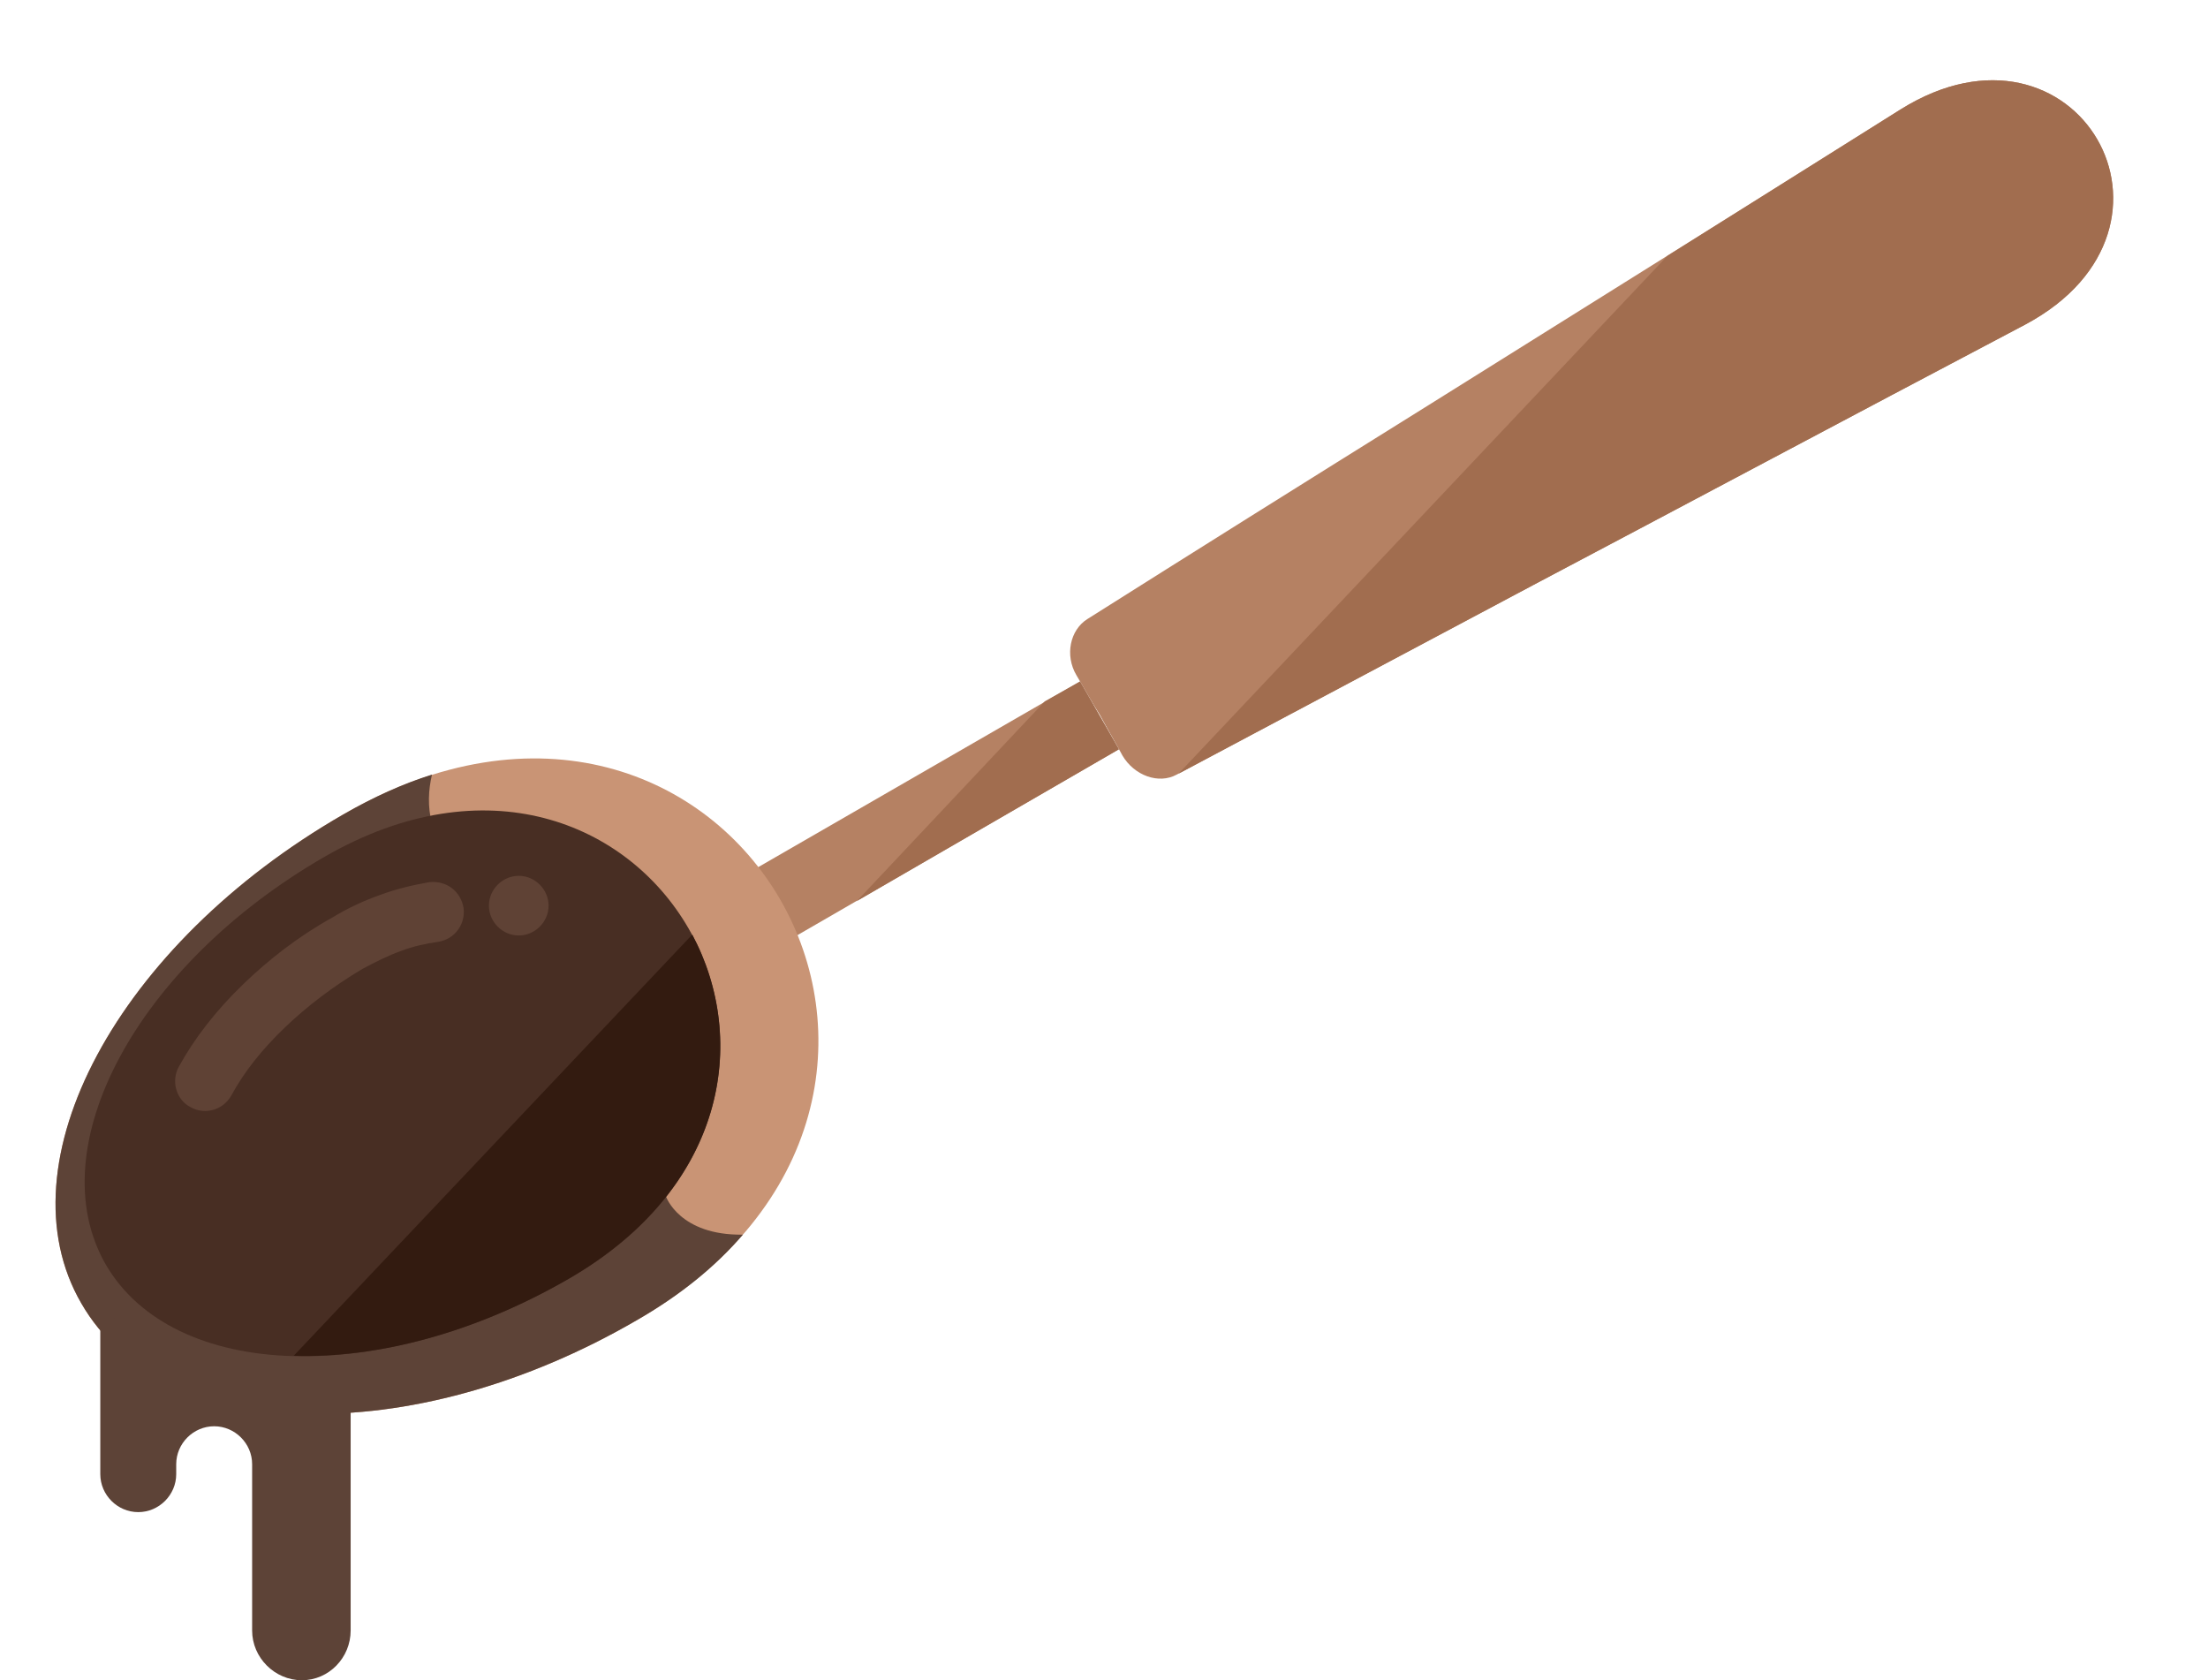
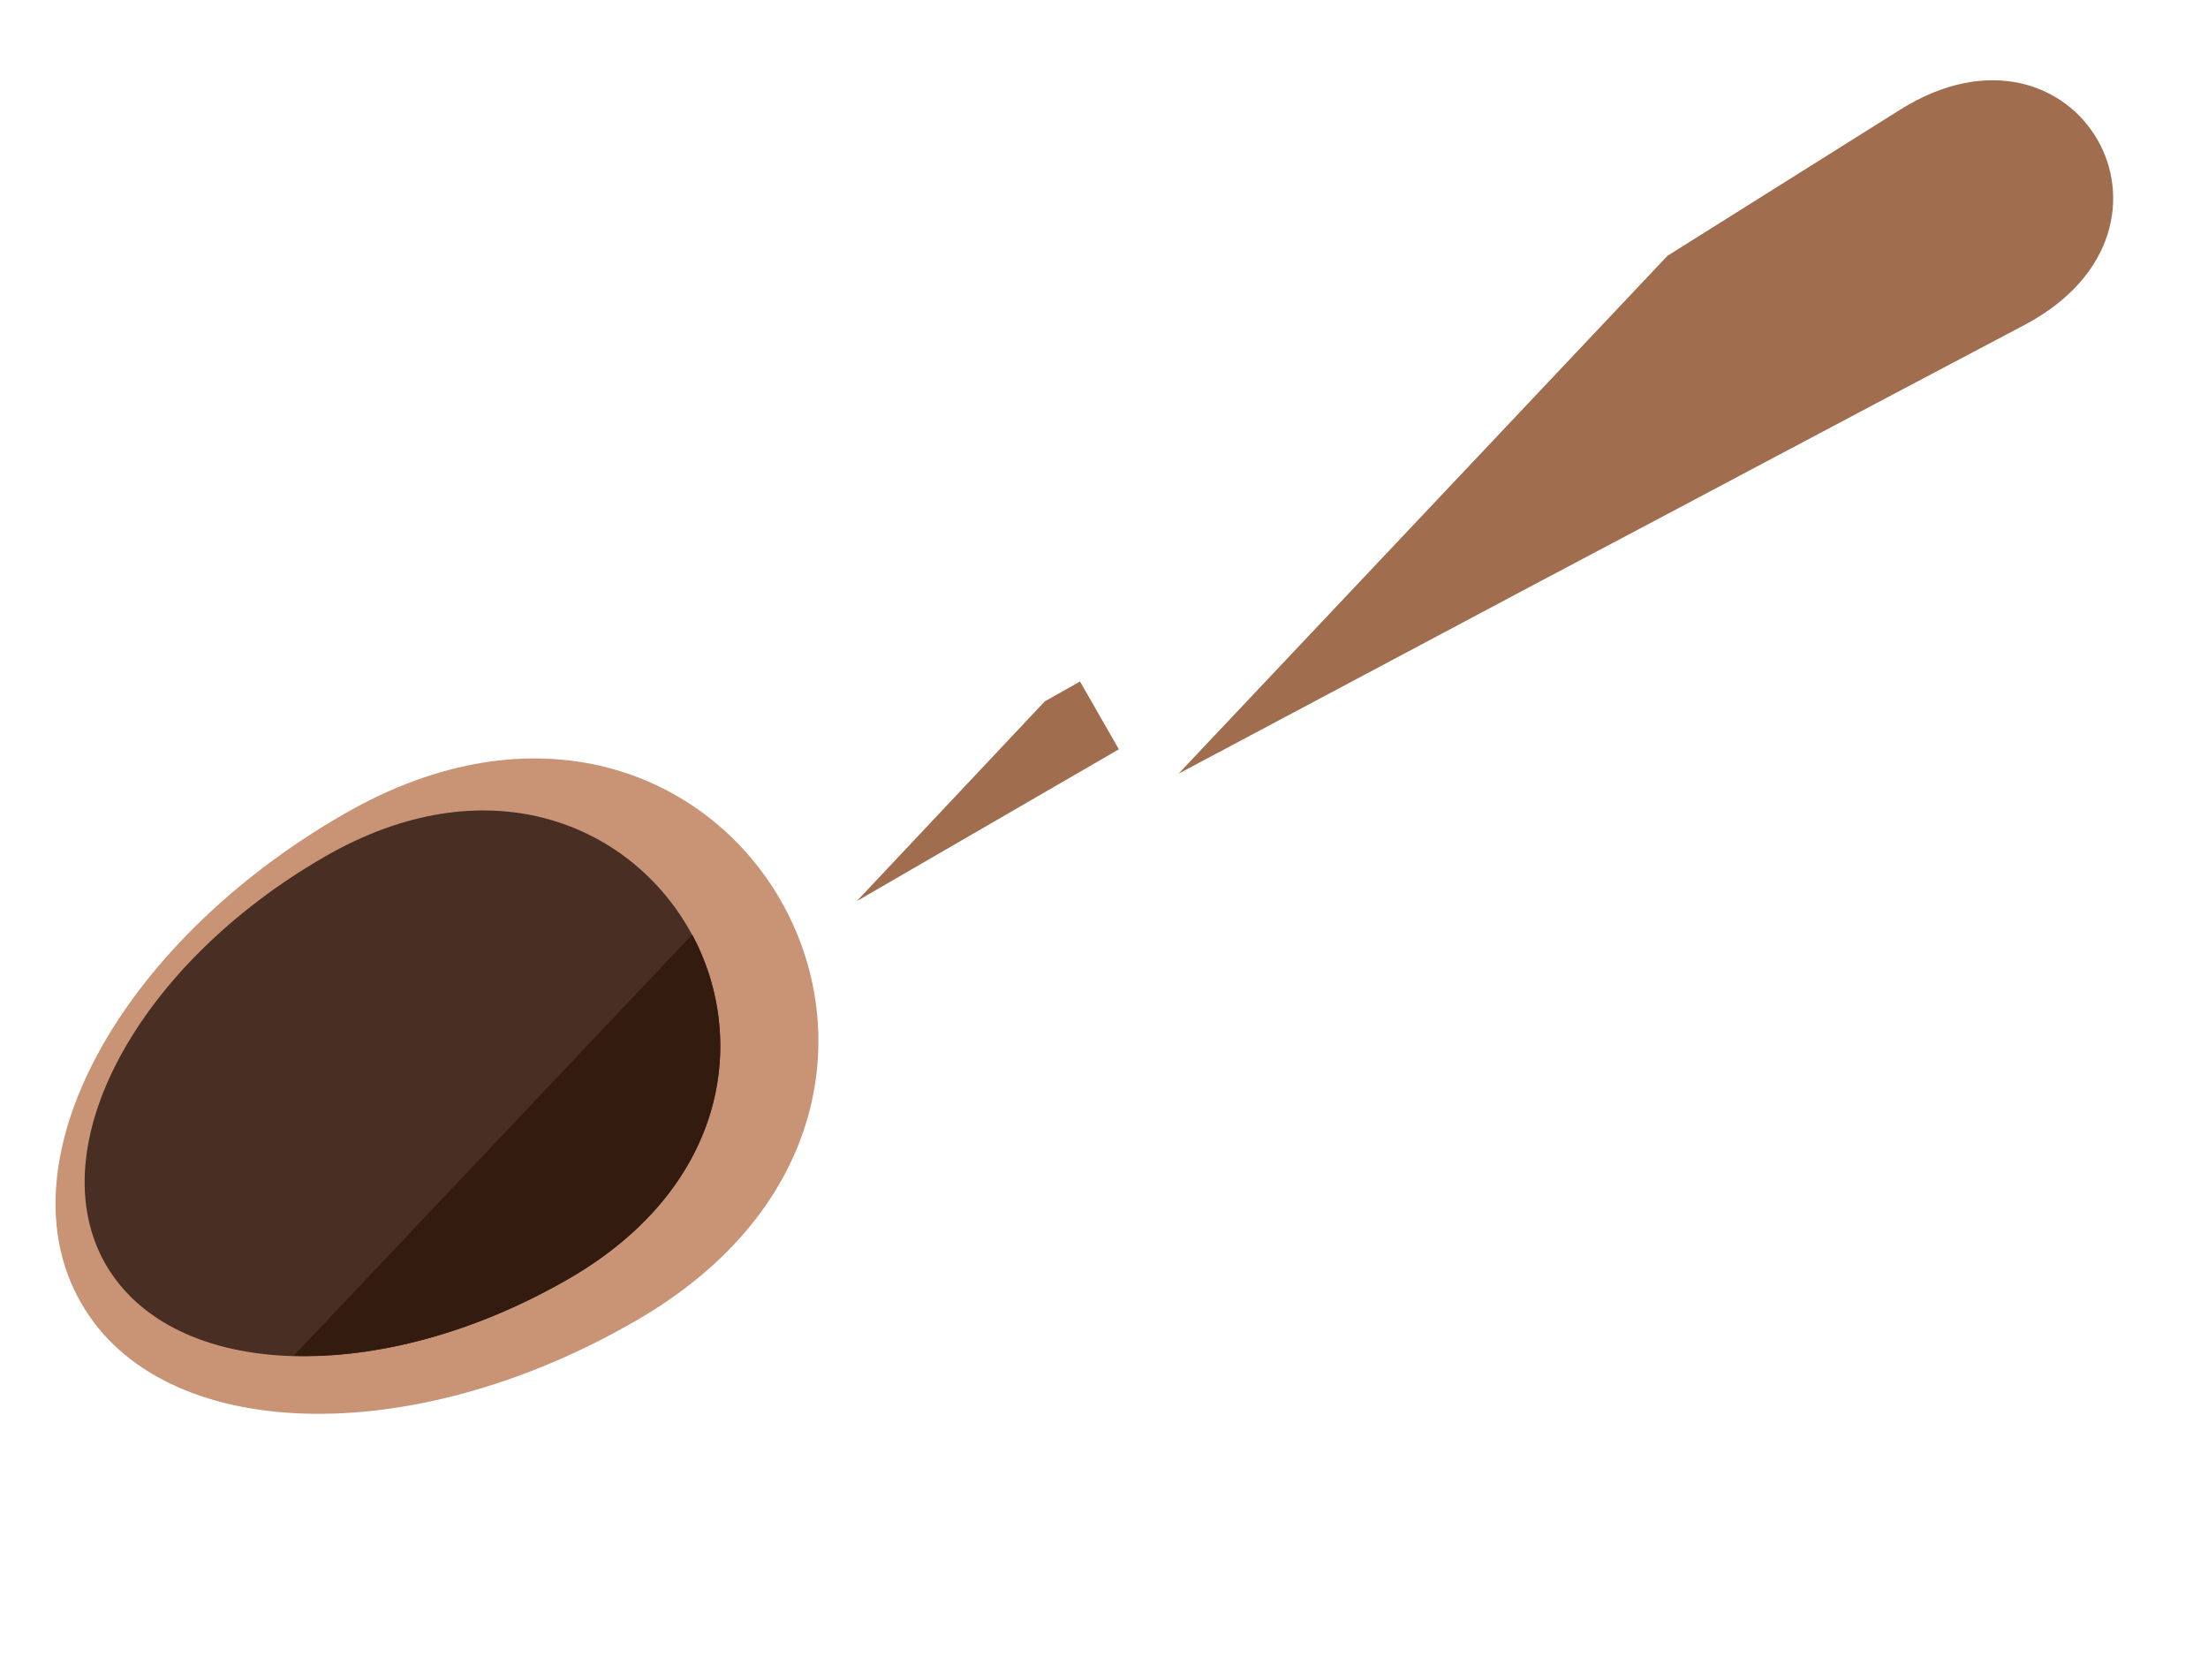
<svg xmlns="http://www.w3.org/2000/svg" height="2774.5" preserveAspectRatio="xMidYMid meet" version="1.0" viewBox="709.0 1046.2 3646.3 2774.5" width="3646.3" zoomAndPan="magnify">
  <g>
    <g id="change1_1">
-       <path clip-rule="evenodd" d="M2562.685,2293.913c-11.938-22.388-25.37-44.771-37.308-67.16 c-13.438-20.895-25.376-43.283-38.808-65.666c-19.401-32.839-10.445-74.623,17.913-92.536 c170.146-107.456,358.206-225.362,564.179-353.713c231.344-144.77,489.551-305.954,779.104-488.033 c289.547-180.591,507.458,194.017,205.967,355.207c-302.985,159.69-571.643,302.967-811.943,429.83 c-216.418,114.919-411.934,219.387-589.55,313.411C2622.388,2341.672,2582.092,2326.746,2562.685,2293.913L2562.685,2293.913z" fill="#b58163" fill-rule="evenodd" />
-     </g>
+       </g>
    <g id="change2_1">
      <path clip-rule="evenodd" d="M3462.688,1468.58l385.076-241.776 c289.547-180.591,507.458,194.017,205.967,355.207c-302.985,159.69-571.643,302.967-811.943,429.83l-586.562,311.917 L3462.688,1468.58z" fill="#a16d4f" fill-rule="evenodd" />
    </g>
    <g id="change1_2">
-       <path clip-rule="evenodd" d="M2556.716 2283.462L2492.537 2171.531 1861.198 2535.695 1926.864 2647.626z" fill="#b58163" fill-rule="evenodd" />
-     </g>
+       </g>
    <g id="change2_2">
      <path clip-rule="evenodd" d="M2556.716 2283.462L2492.537 2171.531 2434.328 2204.364 2123.88 2534.201z" fill="#a16d4f" fill-rule="evenodd" />
    </g>
    <g id="change3_1">
      <path clip-rule="evenodd" d="M843.288,3198.344 c-134.331-231.331,59.697-592.507,432.835-807.419c640.296-370.133,1122.384,467.138,483.582,835.777 C1386.567,3443.107,976.12,3429.675,843.288,3198.344L843.288,3198.344z" fill="#c99475" fill-rule="evenodd" />
    </g>
    <g id="change4_1">
-       <path clip-rule="evenodd" d="M843.288,3198.344 c-134.331-231.331,59.697-592.507,432.835-807.419c49.253-28.358,98.505-50.746,146.264-65.672 c-11.938,50.746-5.969,110.444,53.734,162.684c134.325,114.919,68.653,479.076,68.653,479.076l264.182,55.222 c0,0,22.389,64.178,126.863,62.685c-44.771,52.234-102.987,99.993-176.116,141.783 C1386.567,3443.107,976.12,3429.675,843.288,3198.344L843.288,3198.344z" fill="#5d4337" fill-rule="evenodd" />
-     </g>
+       </g>
    <g id="change5_1">
      <path clip-rule="evenodd" d="M883.584,3134.171 c-110.45-192.529,50.746-494.008,361.194-673.099c532.834-307.454,935.818,389.528,402.984,696.976 C1337.314,3337.145,995.527,3326.7,883.584,3134.171L883.584,3134.171z" fill="#482e23" fill-rule="evenodd" />
    </g>
    <g id="change6_1">
      <path clip-rule="evenodd" d="M1852.241,2589.423 c92.536,173.122,56.716,417.885-204.479,568.625c-155.221,89.549-316.417,131.338-453.73,126.863L1852.241,2589.423z" fill="#331b10" fill-rule="evenodd" />
    </g>
    <g id="change7_1">
-       <path d="M1091.045,2855.081c-13.432,23.876-43.283,32.833-67.16,19.401 c-23.882-11.938-32.839-43.284-19.407-67.16c25.376-46.265,61.197-92.536,105.974-135.814 c41.79-40.296,91.042-79.104,147.758-110.443c26.864-16.419,53.734-28.358,79.104-37.314 c28.358-10.444,55.228-16.414,80.598-20.895c28.358-2.982,52.24,14.926,56.716,43.283c2.987,26.864-14.926,50.746-41.79,55.222 c-20.895,2.982-41.79,7.463-61.191,14.926c-20.901,7.457-41.796,17.907-64.184,29.845c-47.759,28.358-91.042,61.191-128.356,97.012 C1141.792,2778.964,1111.94,2816.273,1091.045,2855.081L1091.045,2855.081z M1565.676,2492.411 c26.864,0,49.253,22.389,49.253,49.253s-22.389,49.247-49.253,49.247c-26.87,0-49.259-22.383-49.259-49.247 S1538.806,2492.411,1565.676,2492.411L1565.676,2492.411z" fill="#5f4235" />
-     </g>
+       </g>
    <g id="change4_2">
-       <path clip-rule="evenodd" d="M874.627,3214.763l65.672,22.389l59.703,23.876l64.178,35.821 l61.191,7.463h162.69v434.305c0,44.771-35.821,82.086-80.598,82.086l0,0c-44.777,0-82.092-37.314-82.092-82.086v-274.615 c0-34.327-28.358-62.679-62.685-62.679l0,0c-34.327,0-62.685,28.352-62.685,62.679v16.419c0,34.327-28.358,62.685-62.691,62.685 l0,0c-34.327,0-62.685-28.358-62.685-62.685V3214.763z" fill="#5d4337" fill-rule="evenodd" />
-     </g>
+       </g>
  </g>
</svg>